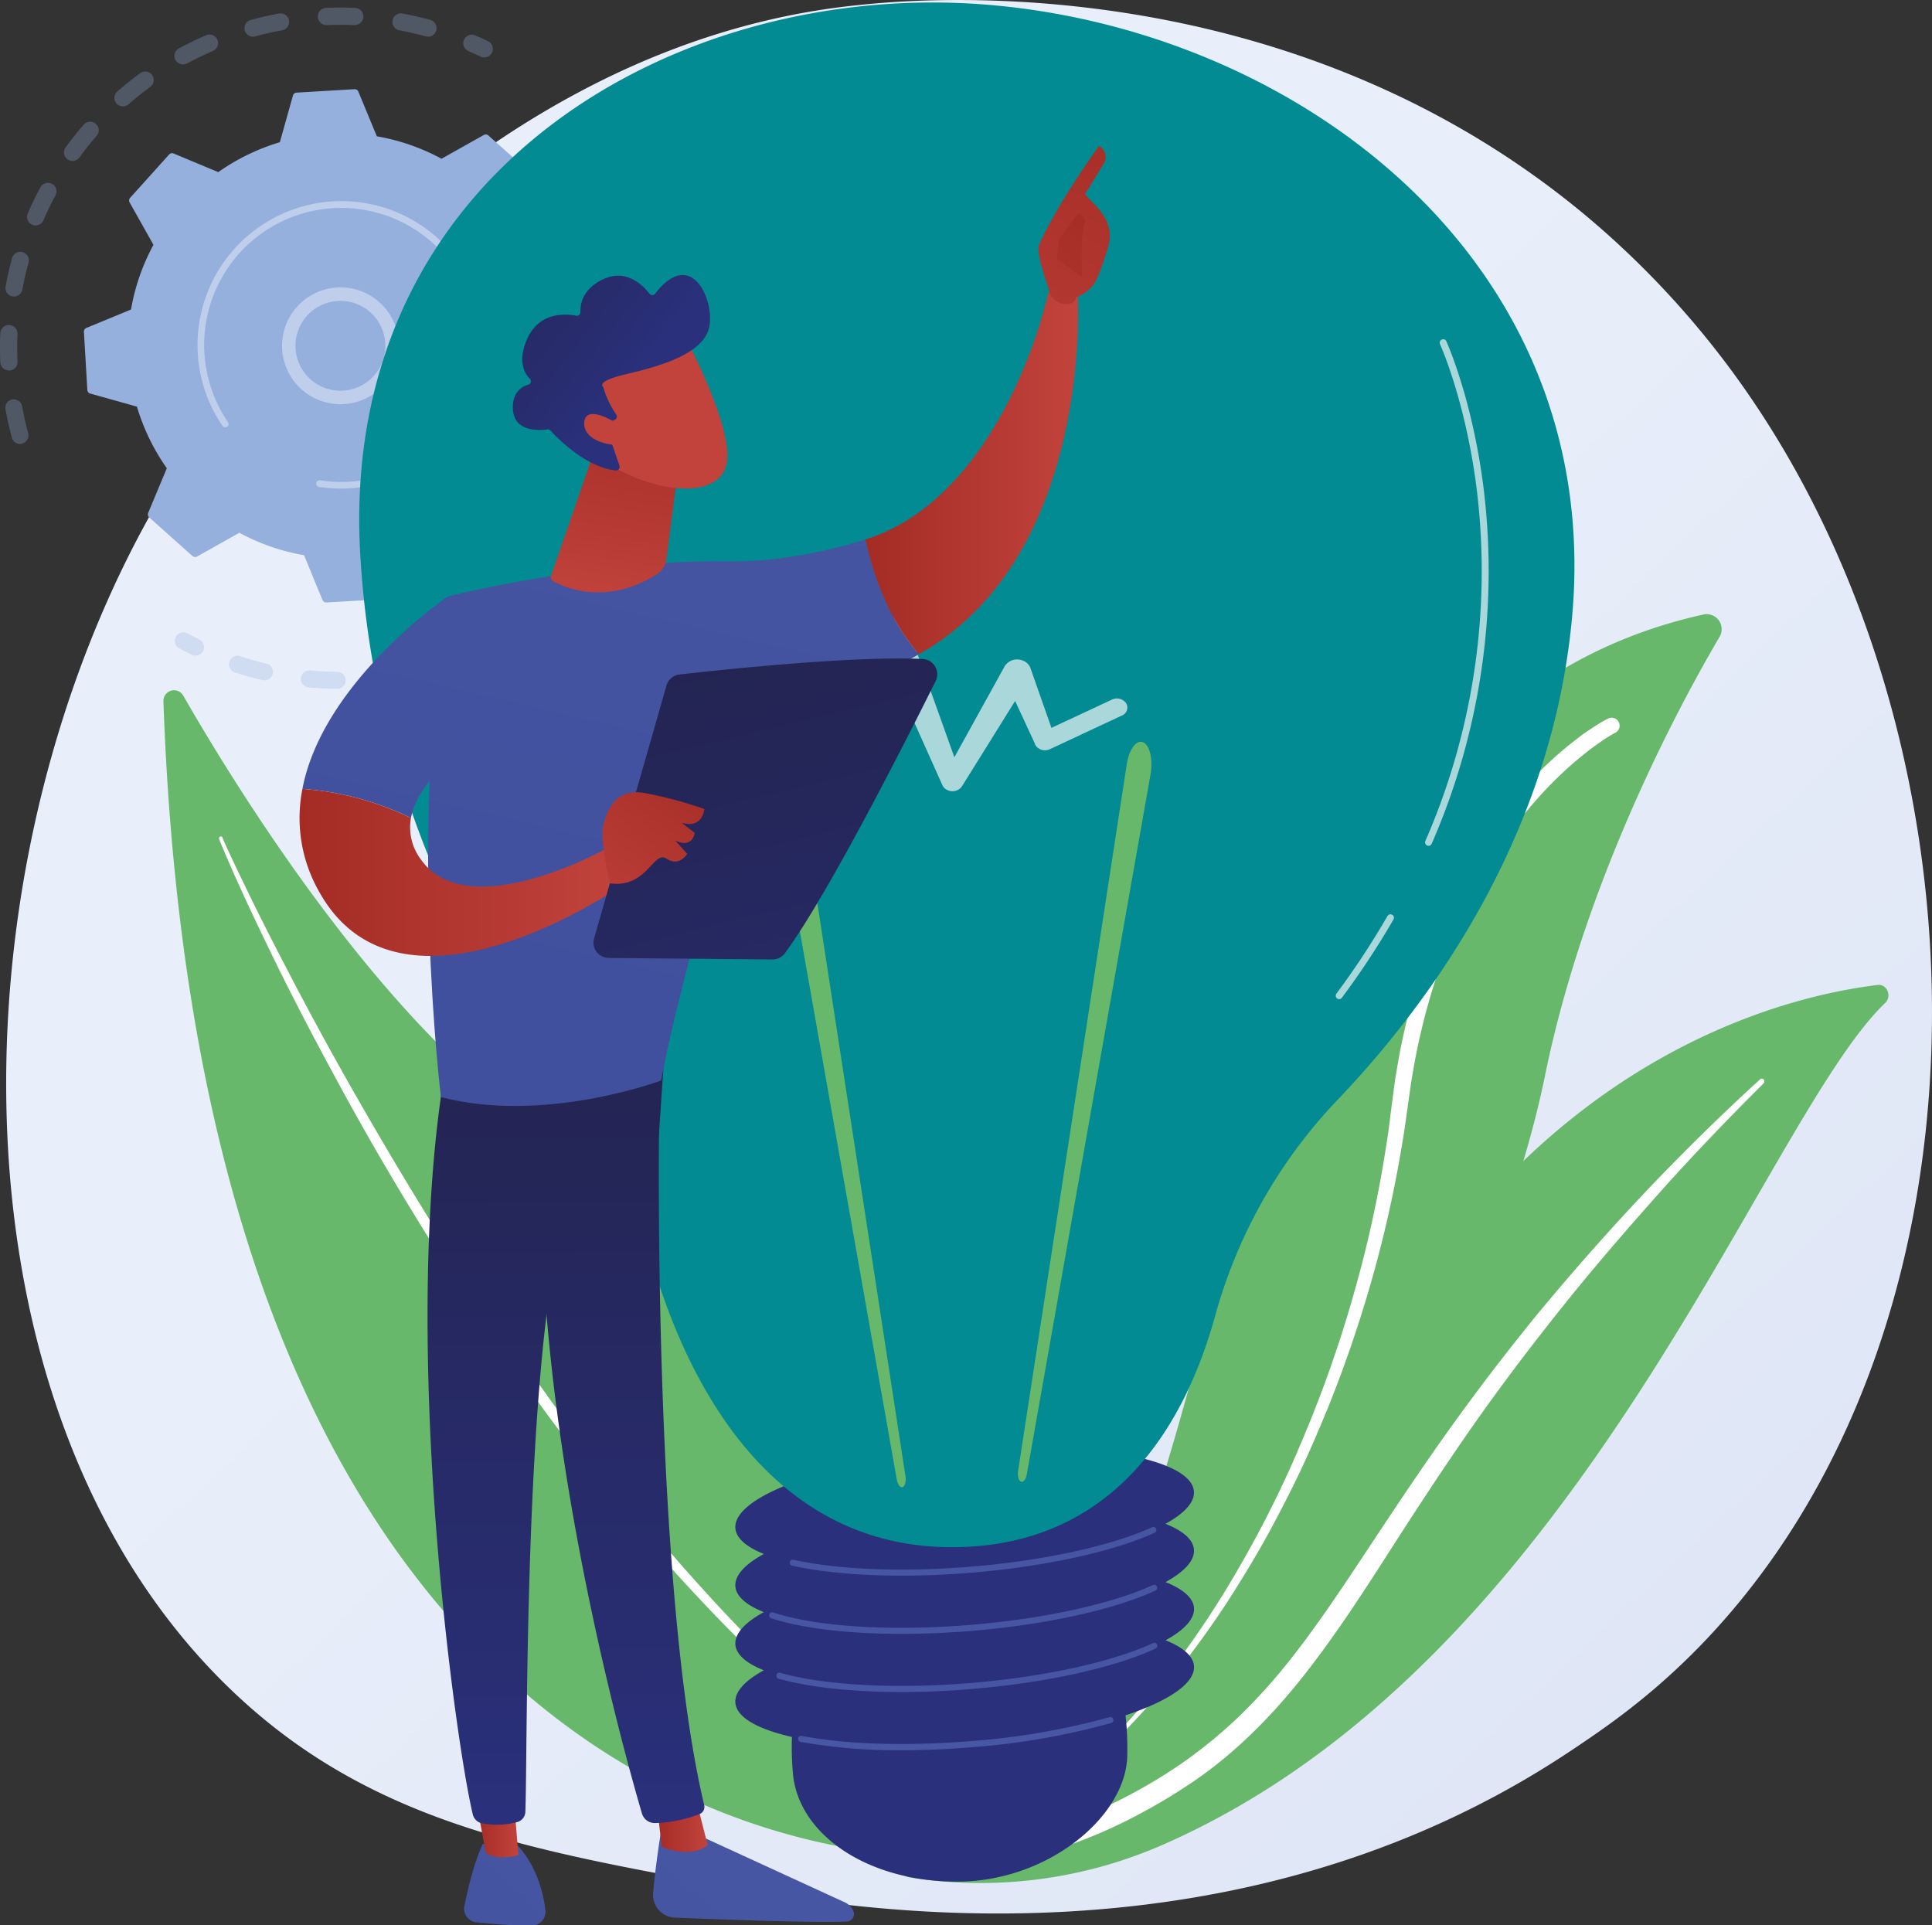
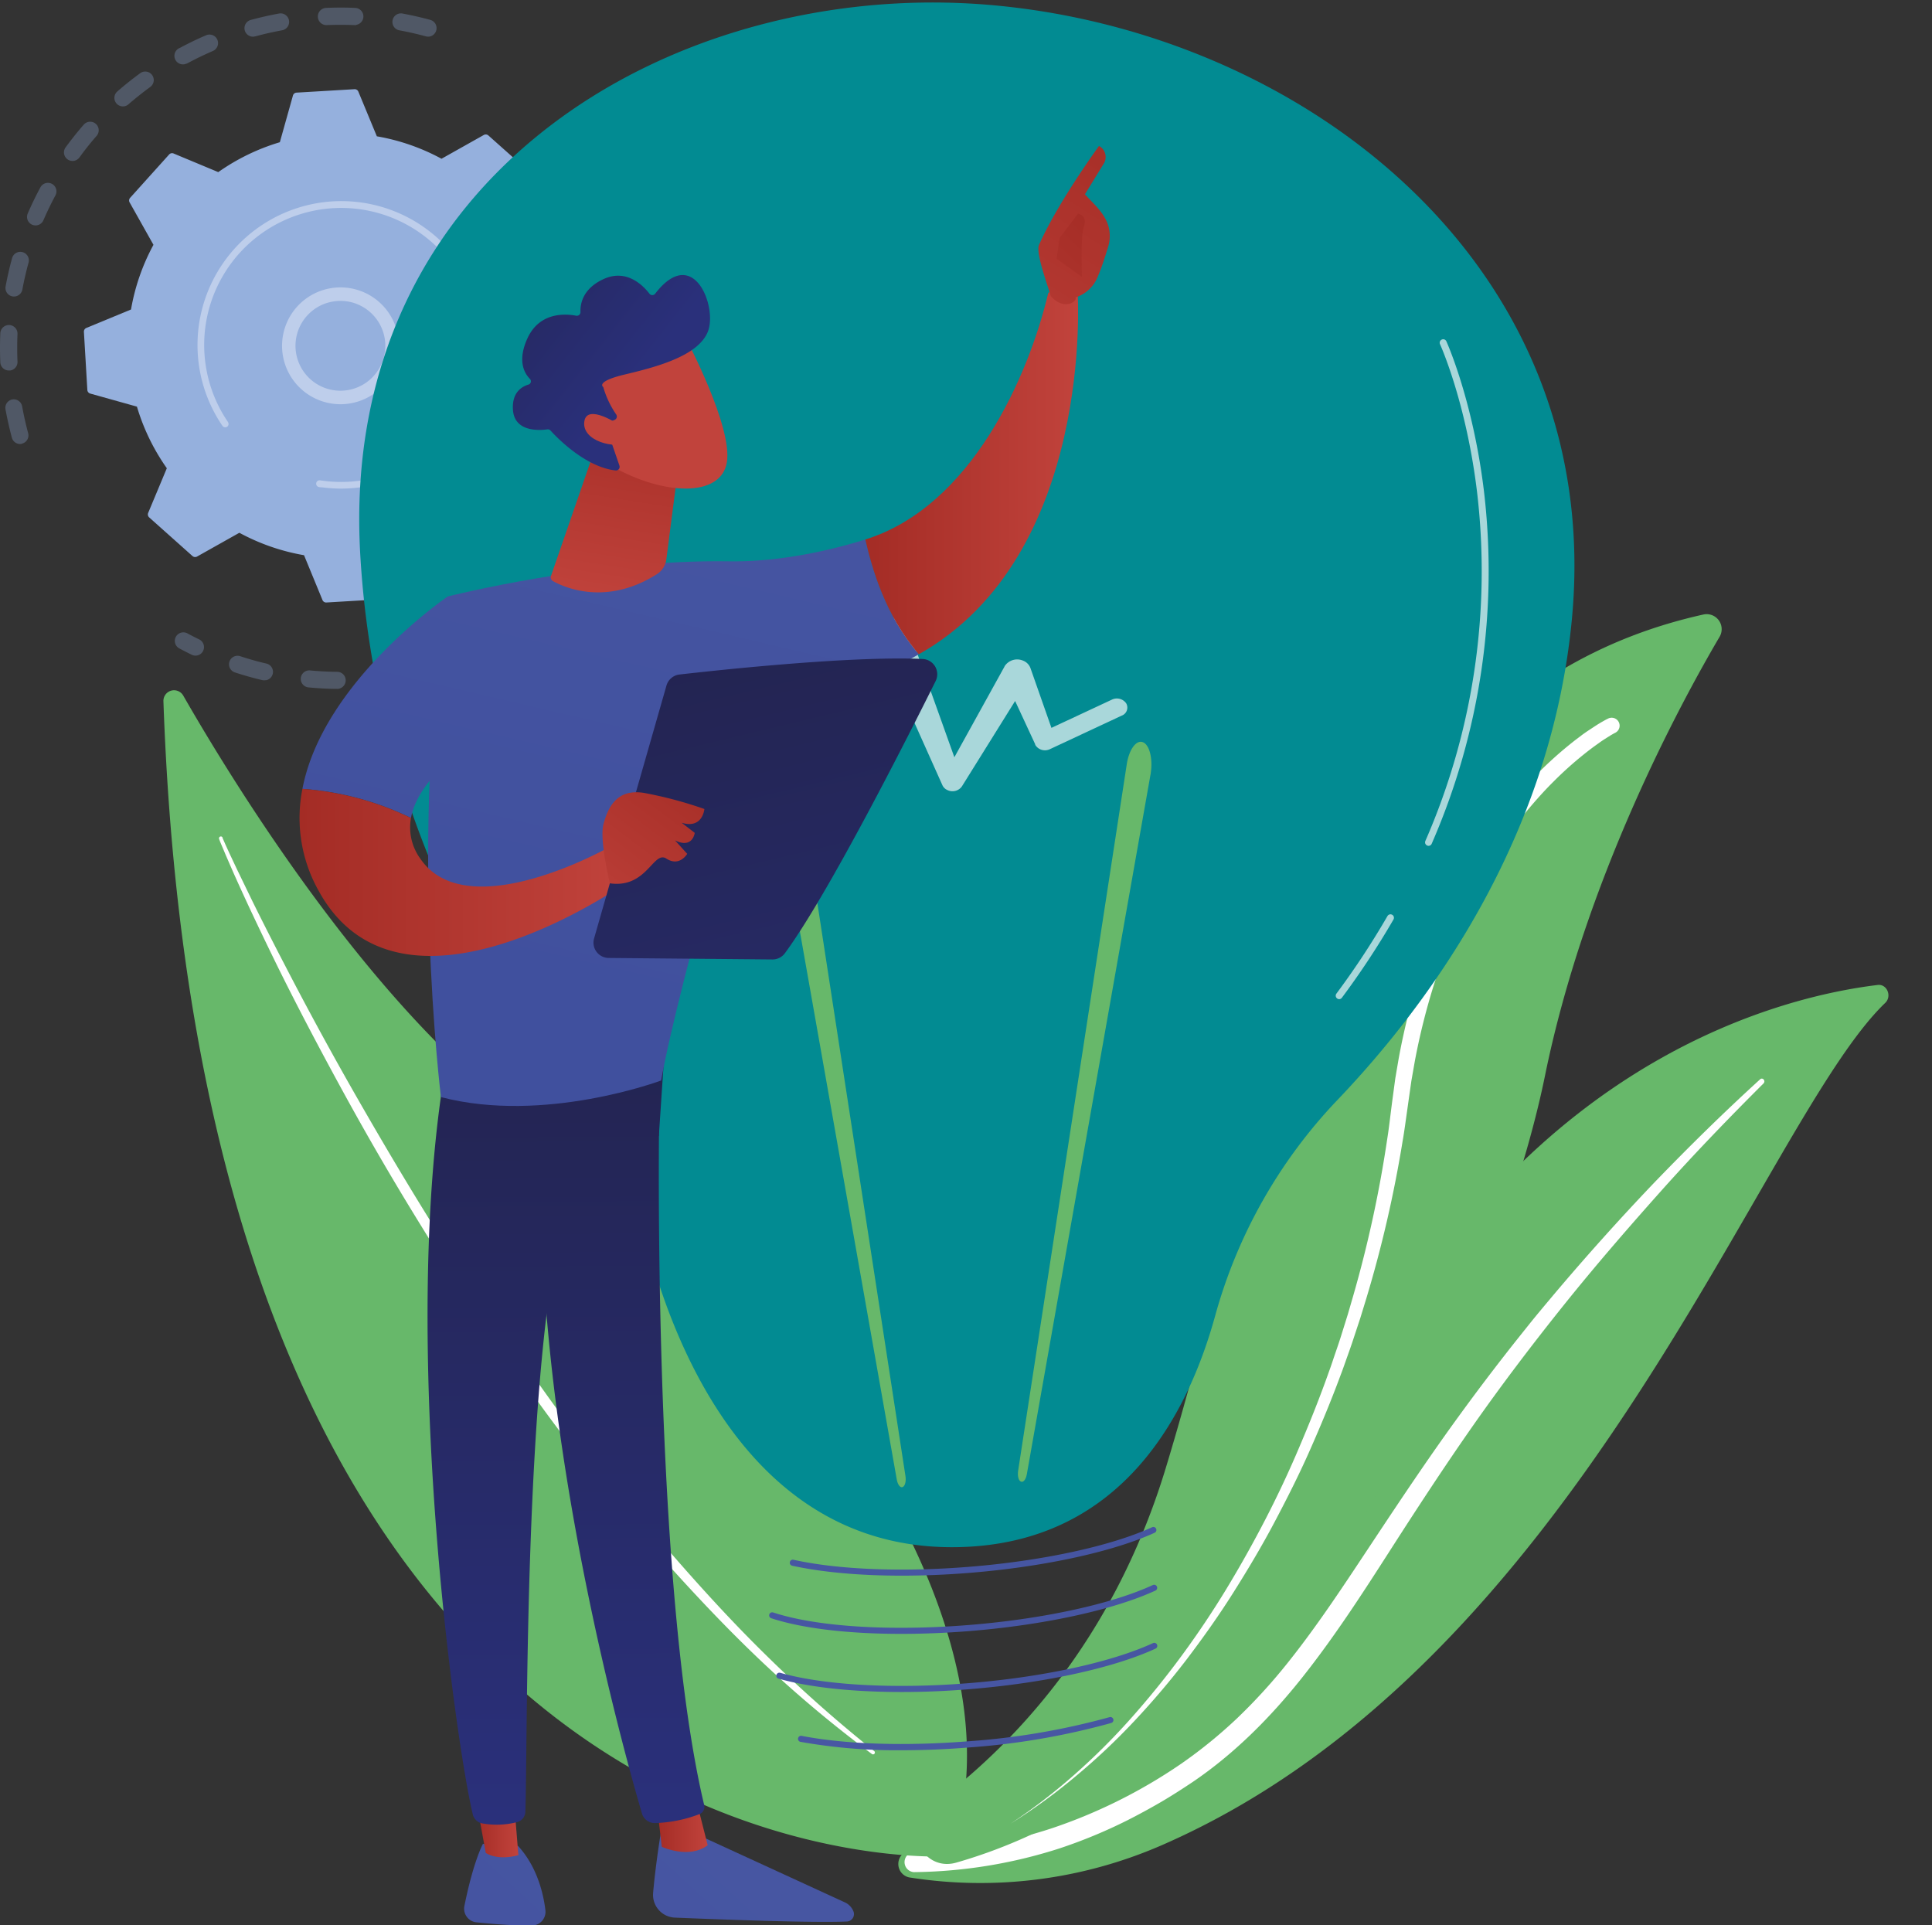
<svg xmlns="http://www.w3.org/2000/svg" xmlns:xlink="http://www.w3.org/1999/xlink" viewBox="0 0 562.25 560.33">
  <rect x="0" y="0" width="562.25" height="560.33" fill="#333333" stroke="none" />
  <defs>
    <style>.cls-1{isolation:isolate;}.cls-2{fill:url(#linear-gradient);}.cls-3{fill:#67b86a;}.cls-15,.cls-4,.cls-5{fill:#fff;}.cls-4{mix-blend-mode:soft-light;}.cls-6{opacity:0.3;}.cls-7{fill:#95b0dd;}.cls-8{fill:#beceeb;}.cls-9{fill:url(#linear-gradient-2);}.cls-10{fill:url(#linear-gradient-3);}.cls-11{fill:url(#linear-gradient-4);}.cls-12{fill:url(#linear-gradient-5);}.cls-13{fill:url(#linear-gradient-6);}.cls-14{fill:#028b92;}.cls-15{opacity:0.66;}.cls-16{fill:url(#linear-gradient-7);}.cls-17{fill:url(#linear-gradient-8);}.cls-18{fill:url(#linear-gradient-9);}.cls-19{fill:url(#linear-gradient-10);}.cls-20{fill:url(#linear-gradient-11);}.cls-21{fill:url(#linear-gradient-12);}.cls-22{fill:url(#linear-gradient-13);}.cls-23{fill:url(#linear-gradient-14);}.cls-24{fill:url(#linear-gradient-15);}.cls-25{fill:url(#linear-gradient-16);}.cls-26{fill:url(#linear-gradient-17);}.cls-27{fill:url(#linear-gradient-18);}.cls-28{fill:url(#linear-gradient-19);}.cls-29{fill:url(#linear-gradient-20);}.cls-30{fill:url(#linear-gradient-21);}.cls-31{fill:url(#linear-gradient-22);}.cls-32{fill:url(#linear-gradient-23);}.cls-33{fill:url(#linear-gradient-24);}</style>
    <linearGradient id="linear-gradient" x1="783.73" y1="663.76" x2="388.56" y2="243.09" gradientUnits="userSpaceOnUse">
      <stop offset="0" stop-color="#dae1f3" />
      <stop offset="1" stop-color="#e9effa" />
    </linearGradient>
    <linearGradient id="linear-gradient-2" x1="472.26" y1="63.94" x2="458.75" y2="328.77" gradientUnits="userSpaceOnUse">
      <stop offset="0" stop-color="#232451" />
      <stop offset="1" stop-color="#2a307b" />
    </linearGradient>
    <linearGradient id="linear-gradient-3" x1="445.23" y1="532.77" x2="522.24" y2="212.54" gradientUnits="userSpaceOnUse">
      <stop offset="0" stop-color="#4857a3" />
      <stop offset="1" stop-color="#40509e" />
    </linearGradient>
    <linearGradient id="linear-gradient-4" x1="443.69" y1="532.41" x2="520.71" y2="212.18" xlink:href="#linear-gradient-3" />
    <linearGradient id="linear-gradient-5" x1="438.78" y1="531.23" x2="515.8" y2="211" xlink:href="#linear-gradient-3" />
    <linearGradient id="linear-gradient-6" x1="437.84" y1="531" x2="514.85" y2="210.77" xlink:href="#linear-gradient-3" />
    <linearGradient id="linear-gradient-7" x1="415.29" y1="534.18" x2="249.5" y2="714.52" xlink:href="#linear-gradient-3" />
    <linearGradient id="linear-gradient-8" x1="361.48" y1="547.57" x2="376.21" y2="547.57" gradientUnits="userSpaceOnUse">
      <stop offset="0" stop-color="#a42c25" />
      <stop offset="1" stop-color="#c1433c" />
    </linearGradient>
    <linearGradient id="linear-gradient-9" x1="350.17" y1="318.65" x2="351.52" y2="544.3" xlink:href="#linear-gradient-2" />
    <linearGradient id="linear-gradient-10" x1="378.1" y1="499.98" x2="212.3" y2="680.33" xlink:href="#linear-gradient-3" />
    <linearGradient id="linear-gradient-11" x1="308.4" y1="546.82" x2="321.12" y2="546.82" xlink:href="#linear-gradient-8" />
    <linearGradient id="linear-gradient-12" x1="329.01" y1="318.78" x2="330.36" y2="544.43" xlink:href="#linear-gradient-2" />
    <linearGradient id="linear-gradient-13" x1="395.72" y1="84.24" x2="342.67" y2="311.26" xlink:href="#linear-gradient-3" />
    <linearGradient id="linear-gradient-14" x1="422.08" y1="152.89" x2="484.01" y2="152.89" xlink:href="#linear-gradient-8" />
    <linearGradient id="linear-gradient-15" x1="509.37" y1="46.23" x2="436.37" y2="162.62" xlink:href="#linear-gradient-8" />
    <linearGradient id="linear-gradient-16" x1="493.05" y1="78.49" x2="434.03" y2="140.39" xlink:href="#linear-gradient-8" />
    <linearGradient id="linear-gradient-17" x1="326.24" y1="68.01" x2="273.18" y2="295.03" xlink:href="#linear-gradient-3" />
    <linearGradient id="linear-gradient-18" x1="257.44" y1="269.93" x2="352.66" y2="269.93" xlink:href="#linear-gradient-8" />
    <linearGradient id="linear-gradient-19" x1="381.28" y1="202.48" x2="433.42" y2="419.72" xlink:href="#linear-gradient-2" />
    <linearGradient id="linear-gradient-20" x1="376.16" y1="235.07" x2="335.45" y2="288.94" xlink:href="#linear-gradient-8" />
    <linearGradient id="linear-gradient-21" x1="355.65" y1="129.54" x2="345.52" y2="193.05" xlink:href="#linear-gradient-8" />
    <linearGradient id="linear-gradient-22" x1="-4158.63" y1="626.38" x2="-4199.84" y2="552.74" gradientTransform="matrix(0.75, -0.67, 0.67, 0.75, 5798.91, -2153.55)" xlink:href="#linear-gradient-8" />
    <linearGradient id="linear-gradient-23" x1="-5587.73" y1="-1977.18" x2="-5575.96" y2="-1910.07" gradientTransform="matrix(0.75, -0.67, 0.67, 0.75, 5798.91, -2153.55)" xlink:href="#linear-gradient-2" />
    <linearGradient id="linear-gradient-24" x1="-4168.49" y1="631.91" x2="-4209.7" y2="558.27" gradientTransform="matrix(0.75, -0.67, 0.67, 0.75, 5798.91, -2153.55)" xlink:href="#linear-gradient-8" />
  </defs>
  <title>idee-illustration</title>
  <g class="cls-1">
    <g id="Ebene_1" data-name="Ebene 1">
-       <path class="cls-2" d="M665.08,495c-14.59,15-27.64,23.88-37.63,30.55C530,590.62,418.56,571.86,384.12,565.45c-55.58-10.34-102.49-17.64-142.8-54.06C149.73,428.65,154.18,256,224.17,149.1,232.47,136.42,302.35,32.83,414,18.24c2.73-.36,4.76-.56,6.55-.75C437.83,15.66,544.87,6,632.15,79.13a260.52,260.52,0,0,1,51.24,58.14C751.56,242.56,751.78,405.62,665.08,495Z" transform="translate(-170.26 -16.06)" />
      <path class="cls-3" d="M718.91,307.92c2-1.94.5-5.54-2.2-5.21-27.39,3.31-99.88,20.86-149.35,113.41-52.85,98.86-95.3,129.7-132.81,138.57a4,4,0,0,0,.27,7.74,132.17,132.17,0,0,0,73.29-9.26C630.11,500.17,682.91,342.39,718.91,307.92Z" transform="translate(-170.26 -16.06)" />
      <path class="cls-4" d="M683.5,331.34c-10.27,10.24-20.34,20.68-30,31.51s-19.2,21.85-28.31,33.23-17.94,23-26.34,35-16.4,24.26-24.35,36.66-16,24.83-25.24,36.48-19.82,22.27-32,30.51c-3,2-6.1,4-9.26,5.84s-6.32,3.55-9.54,5.19a148.07,148.07,0,0,1-20,8.28,143.27,143.27,0,0,1-42.25,6.86,2.92,2.92,0,0,1-.15-5.81h0c3.46-.15,6.91-.35,10.34-.71,1.72-.15,3.43-.38,5.14-.57s3.42-.47,5.11-.79a134.14,134.14,0,0,0,20.06-5A152.14,152.14,0,0,0,514,529.36,138.55,138.55,0,0,0,530.41,516a162.29,162.29,0,0,0,14.44-15.82c9-11.24,17-23.52,25.15-35.81s16.33-24.55,25-36.44q6.5-8.94,13.27-17.62c2.25-2.9,4.55-5.76,6.84-8.63s4.65-5.66,7-8.47q14.16-16.8,29.24-32.63c10.1-10.49,20.46-20.69,31.17-30.44a.69.69,0,0,1,1,.09A.82.82,0,0,1,683.5,331.34Z" transform="translate(-170.26 -16.06)" />
      <path class="cls-3" d="M217.82,220.16a3.09,3.09,0,0,1,5.77-1.66c15.48,27,58.29,96.45,104.94,127.26,76,50.18,142.31,146.06,118.06,210.53C446.59,556.29,230.14,570.48,217.82,220.16Z" transform="translate(-170.26 -16.06)" />
      <path class="cls-5" d="M234,260.14c.32.93.65,1.67,1,2.49l1,2.38,2.06,4.73c1.39,3.15,2.83,6.27,4.27,9.4q4.37,9.35,8.92,18.61c6.1,12.33,12.53,24.49,19.14,36.56s13.53,24,20.71,35.71,14.55,23.38,22.29,34.76a660.39,660.39,0,0,0,50.29,65.51c9.2,10.26,18.66,20.29,28.69,29.75A357.5,357.5,0,0,0,424,526.52a.54.54,0,0,0,.66-.86h0a400.25,400.25,0,0,1-30.79-27.24c-9.82-9.57-19.08-19.69-28.05-30s-17.53-21.08-25.84-32-16.15-22.16-23.94-33.45c-15.47-22.65-29.73-46.12-43.33-70q-10.17-17.89-19.63-36.19-4.76-9.14-9.32-18.36l-4.49-9.27-2.19-4.65-1.07-2.34c-.34-.77-.71-1.6-1-2.28l0-.12a.54.54,0,0,0-1,.37Z" transform="translate(-170.26 -16.06)" />
      <path class="cls-3" d="M448.55,558.13c-9.72,2.78-16-10-7.88-15.93,24.15-17.74,53.45-48.41,68.78-98.67,28.1-92.13,45.67-224,156.49-248.62a4.37,4.37,0,0,1,4.75,6.48c-11.46,19.49-39.18,70.67-50.82,127.8C606.87,392.92,550,529.11,448.55,558.13Z" transform="translate(-170.26 -16.06)" />
      <path class="cls-5" d="M640.14,229.41l-.21.11-.28.16-.58.33-1.18.74c-.79.5-1.58,1-2.35,1.58-1.55,1.08-3.07,2.23-4.55,3.43a104.89,104.89,0,0,0-8.53,7.67c-2.72,2.69-5.28,5.55-7.73,8.5s-4.77,6-7,9.15a156.55,156.55,0,0,0-20.11,41.37A192,192,0,0,0,582,324.9l-1,5.71-.82,5.75-.82,5.82c-.27,1.95-.55,3.9-.89,5.84a355.31,355.31,0,0,1-10.61,46l-1.73,5.64-1.85,5.6c-.6,1.87-1.26,3.72-1.92,5.57s-1.29,3.71-2,5.54c-2.73,7.37-5.75,14.63-8.93,21.82s-6.73,14.2-10.41,21.14-7.71,13.68-11.9,20.32-8.74,13.05-13.49,19.3a232.53,232.53,0,0,1-15.22,17.94A188.77,188.77,0,0,1,483.31,533a167.71,167.71,0,0,1-19,13.82,167.12,167.12,0,0,0,18.59-14.26,190.06,190.06,0,0,0,16.58-16.52q7.77-8.74,14.71-18.18t13-19.42q6.06-10,11.42-20.39t9.91-21.16c3.05-7.17,5.94-14.4,8.53-21.75.68-1.82,1.26-3.68,1.9-5.52s1.26-3.68,1.83-5.54l1.74-5.57,1.63-5.61A350,350,0,0,0,574,347.34c.31-1.91.55-3.84.79-5.77s.47-3.83.74-5.8l.79-5.88,1-5.85A195.34,195.34,0,0,1,583,301a162.38,162.38,0,0,1,8.66-22.17,152,152,0,0,1,12-20.61A127.7,127.7,0,0,1,619,239.92a113,113,0,0,1,9-7.93c.78-.63,1.6-1.22,2.39-1.83s1.63-1.18,2.47-1.73,1.69-1.12,2.55-1.66c.44-.26.87-.53,1.33-.78l.69-.39.36-.19.45-.22a2.31,2.31,0,0,1,2.1,4.12Z" transform="translate(-170.26 -16.06)" />
      <g class="cls-6">
        <path class="cls-7" d="M176.51,145.25a2.49,2.49,0,0,1-2.79-1.8c-.73-2.71-1.35-5.49-1.86-8.26a2.48,2.48,0,0,1,2-2.88h0a2.48,2.48,0,0,1,2.84,2c.48,2.63,1.07,5.27,1.76,7.84a2.47,2.47,0,0,1-1.74,3Zm-3.28-21.37-.29,0a2.49,2.49,0,0,1-2.59-2.38c-.12-2.81-.12-5.65,0-8.45a2.48,2.48,0,1,1,5,.21c-.11,2.66-.11,5.36,0,8A2.49,2.49,0,0,1,173.23,123.88Zm1.5-21.56a2.64,2.64,0,0,1-.84,0,2.48,2.48,0,0,1-2-2.89c.51-2.77,1.14-5.54,1.89-8.25a2.48,2.48,0,1,1,4.79,1.32c-.71,2.57-1.32,5.2-1.8,7.83A2.49,2.49,0,0,1,174.73,102.32ZM181,81.63a2.48,2.48,0,0,1-2.67-3.43c1.12-2.58,2.36-5.15,3.69-7.62a2.48,2.48,0,1,1,4.37,2.35c-1.26,2.35-2.44,4.78-3.5,7.24A2.49,2.49,0,0,1,181,81.63Zm10.75-18.76a2.49,2.49,0,0,1-2.4-3.92c1.66-2.26,3.43-4.49,5.28-6.61a2.48,2.48,0,0,1,3.75,3.26c-1.76,2-3.45,4.13-5,6.28A2.51,2.51,0,0,1,191.77,62.87ZM206.4,47a2.48,2.48,0,0,1-2-4.32c2.12-1.85,4.34-3.62,6.61-5.28a2.48,2.48,0,1,1,2.93,4c-2.16,1.58-4.27,3.27-6.28,5A2.42,2.42,0,0,1,206.4,47Zm88.84-20.3a2.67,2.67,0,0,1-1.05-.06c-2.57-.7-5.21-1.3-7.84-1.78a2.49,2.49,0,0,1,.89-4.89c2.77.51,5.55,1.14,8.26,1.88a2.49,2.49,0,0,1-.26,4.85Zm-71.06,8A2.48,2.48,0,0,1,222.61,30c2.47-1.32,5-2.56,7.62-3.67a2.48,2.48,0,1,1,2,4.56c-2.45,1.06-4.89,2.23-7.24,3.49A2.5,2.5,0,0,1,224.18,34.67Zm49.69-11.34a2.07,2.07,0,0,1-.5,0c-2.66-.1-5.37-.1-8,0a2.48,2.48,0,0,1-.22-5c2.81-.12,5.66-.13,8.47,0a2.48,2.48,0,0,1,.29,4.93Zm-29.62,3.35a2.48,2.48,0,0,1-1-4.85c2.7-.73,5.48-1.37,8.25-1.87h0a2.48,2.48,0,0,1,.84,4.89c-2.63.48-5.27,1.08-7.84,1.78A2,2,0,0,1,244.25,26.68Z" transform="translate(-170.26 -16.06)" />
-         <path class="cls-7" d="M311.56,32.74a2.45,2.45,0,0,1-1.47-.21c-1.15-.56-2.33-1.1-3.52-1.61a2.48,2.48,0,0,1,2-4.55c1.24.53,2.49,1.1,3.7,1.68a2.49,2.49,0,0,1,1.17,3.31A2.46,2.46,0,0,1,311.56,32.74Z" transform="translate(-170.26 -16.06)" />
      </g>
      <g class="cls-6">
        <path class="cls-7" d="M361.55,89.54a2.49,2.49,0,0,1-2.75-1.68c-.4-1.21-.83-2.44-1.29-3.64a2.48,2.48,0,1,1,4.65-1.75c.48,1.27.93,2.56,1.36,3.84a2.49,2.49,0,0,1-1.58,3.13Z" transform="translate(-170.26 -16.06)" />
        <path class="cls-7" d="M285.26,215.29c-1.13.19-2.26.35-3.4.49a2.48,2.48,0,1,1-.63-4.92c2.64-.33,5.25-.78,7.8-1.32a2.48,2.48,0,1,1,1,4.86C288.48,214.73,286.87,215,285.26,215.29Zm-16.49,1.25a2.77,2.77,0,0,1-.42,0c-2.77,0-5.56-.17-8.31-.43a2.48,2.48,0,1,1,.46-4.94c2.61.25,5.27.38,7.9.41a2.48,2.48,0,0,1,.37,4.93Zm33.85-5.73a2.48,2.48,0,0,1-1.23-4.78c2.46-.89,4.93-1.9,7.32-3a2.49,2.49,0,0,1,2.07,4.52c-2.52,1.15-5.11,2.21-7.71,3.15A2.46,2.46,0,0,1,302.62,210.81Zm-55,3.19a2.46,2.46,0,0,1-1,0c-2.69-.63-5.39-1.39-8-2.25a2.48,2.48,0,0,1,1.54-4.72c2.49.82,5,1.54,7.61,2.14a2.48,2.48,0,0,1-.17,4.87Zm74-12.57a2.47,2.47,0,0,1-2.49-1.11,2.5,2.5,0,0,1,.76-3.43c2.21-1.41,4.39-2.93,6.48-4.53a2.48,2.48,0,1,1,3,3.95c-2.2,1.68-4.49,3.28-6.82,4.77A2.5,2.5,0,0,1,321.7,201.43Zm16.56-13.34a2.42,2.42,0,0,1-2.14-.69,2.48,2.48,0,0,1,0-3.51c1.85-1.86,3.65-3.82,5.34-5.83a2.48,2.48,0,0,1,3.8,3.19c-1.78,2.12-3.67,4.18-5.62,6.14A2.48,2.48,0,0,1,338.26,188.09Zm13.26-16.63a2.45,2.45,0,0,1-1.71-.35,2.48,2.48,0,0,1-.78-3.42c1.41-2.23,2.73-4.54,3.94-6.86a2.48,2.48,0,0,1,4.41,2.29c-1.28,2.45-2.67,4.88-4.15,7.22A2.51,2.51,0,0,1,351.52,171.46Zm9.32-19.13a2.37,2.37,0,0,1-1.23-.11,2.48,2.48,0,0,1-1.5-3.17c.89-2.48,1.67-5,2.34-7.56a2.48,2.48,0,0,1,4.8,1.27c-.7,2.67-1.53,5.35-2.46,8A2.49,2.49,0,0,1,360.84,152.33Zm4.89-20.71a2.27,2.27,0,0,1-.69,0,2.48,2.48,0,0,1-2.17-2.76c.32-2.6.53-5.25.62-7.88a2.48,2.48,0,1,1,5,.18c-.1,2.76-.32,5.56-.65,8.3A2.48,2.48,0,0,1,365.73,131.62Zm.22-21.27-.15,0a2.47,2.47,0,0,1-2.71-2.22c-.19-1.93-.45-3.87-.75-5.78-.11-.69-.23-1.38-.36-2.06a2.49,2.49,0,0,1,2-2.89,2.45,2.45,0,0,1,2.89,2c.14.72.26,1.45.38,2.17.32,2,.59,4,.79,6.08A2.48,2.48,0,0,1,366,110.35Z" transform="translate(-170.26 -16.06)" />
        <path class="cls-7" d="M227.55,206.83a2.46,2.46,0,0,1-1.48-.21c-1.21-.59-2.43-1.22-3.63-1.86a2.48,2.48,0,0,1,2.36-4.37c1.13.61,2.29,1.2,3.44,1.76a2.49,2.49,0,0,1,1.14,3.32A2.45,2.45,0,0,1,227.55,206.83Z" transform="translate(-170.26 -16.06)" />
      </g>
      <path class="cls-7" d="M226.27,177.88a1.16,1.16,0,0,0,1.34.15l12.31-6.92a61.22,61.22,0,0,0,18.82,6.53l5.37,13.05a1.15,1.15,0,0,0,1.14.71l16.91-1a1.17,1.17,0,0,0,1-.85L287,176a61.38,61.38,0,0,0,17.93-8.7l13,5.42a1.14,1.14,0,0,0,1.31-.3l11.25-12.65a1.15,1.15,0,0,0,.14-1.34l-6.91-12.31a61.22,61.22,0,0,0,6.53-18.82l13-5.37a1.17,1.17,0,0,0,.71-1.14l-1-16.91a1.17,1.17,0,0,0-.85-1L328.63,99a61.63,61.63,0,0,0-8.7-17.93l5.42-13a1.16,1.16,0,0,0-.3-1.31L312.4,55.49a1.16,1.16,0,0,0-1.34-.15l-12.31,6.92a61.31,61.31,0,0,0-18.82-6.53l-5.38-13a1.15,1.15,0,0,0-1.14-.71l-16.9,1a1.16,1.16,0,0,0-1,.85l-3.81,13.58a61.7,61.7,0,0,0-17.92,8.7l-13-5.42a1.15,1.15,0,0,0-1.31.3L208.14,73.62A1.16,1.16,0,0,0,208,75l6.92,12.31a61.22,61.22,0,0,0-6.53,18.82l-13,5.37a1.16,1.16,0,0,0-.71,1.15l1,16.9a1.17,1.17,0,0,0,.85,1.05l13.58,3.8a61.38,61.38,0,0,0,8.7,17.93l-5.43,13a1.16,1.16,0,0,0,.3,1.31Z" transform="translate(-170.26 -16.06)" />
      <path class="cls-8" d="M272,133.49a17,17,0,1,1,2.43-.57A17.46,17.46,0,0,1,272,133.49Zm-4.75-29.69a13.84,13.84,0,0,0-1.88.44,13.07,13.07,0,1,0,10,.87A12.88,12.88,0,0,0,267.28,103.8Z" transform="translate(-170.26 -16.06)" />
      <path class="cls-8" d="M276.29,157.71c-1.41.22-2.84.38-4.28.47h0l-1.36.06a41.63,41.63,0,0,1-6.7-.36h-.09l-.25,0-.5-.07a1,1,0,0,1-.83-.82,1.07,1.07,0,0,1,0-.31,1,1,0,0,1,1.13-.83,40.71,40.71,0,0,0,8.48.4,39.87,39.87,0,1,0-42.14-37.46c.08,1.35.23,2.7.44,4a39.71,39.71,0,0,0,6.41,16.08,1.16,1.16,0,0,1,.16.4,1,1,0,0,1-.42,1A1,1,0,0,1,235,140a41.72,41.72,0,0,1-6.73-16.88,41.89,41.89,0,0,1,38.86-48.46,41.87,41.87,0,0,1,43.77,35,42.76,42.76,0,0,1,.47,4.28,41.87,41.87,0,0,1-35,43.77Z" transform="translate(-170.26 -16.06)" />
-       <path class="cls-9" d="M517.71,467c-.23-2.93-3.22-5.45-8.27-7.48,5.49-3,8.53-6.27,8.27-9.46-.78-9.63-31.28-15-68.12-12.06s-66.09,13.19-65.32,22.82c.24,2.92,3.22,5.45,8.28,7.48-5.5,3-8.53,6.27-8.28,9.45.24,2.93,3.22,5.45,8.28,7.48-5.5,3-8.53,6.28-8.28,9.46.24,2.92,3.22,5.45,8.28,7.47-5.5,3-8.53,6.28-8.28,9.46.35,4.26,6.51,7.69,16.46,9.94A85,85,0,0,0,401,532c1.44,17.75,21.41,31.67,47.81,31.67s49.26-19,49.51-36.78a89.74,89.74,0,0,0-.51-11.62c12.63-4.22,20.32-9.37,19.92-14.37-.23-2.92-3.22-5.45-8.27-7.48,5.49-3,8.53-6.27,8.27-9.45-.23-2.92-3.22-5.45-8.27-7.48C514.93,473.46,518,470.22,517.71,467Z" transform="translate(-170.26 -16.06)" />
      <path class="cls-10" d="M432.54,525.43A159.55,159.55,0,0,1,403.31,523a.89.89,0,1,1,.33-1.74c12.94,2.48,30.24,3,48.69,1.54a209.36,209.36,0,0,0,40.83-7,.88.88,0,1,1,.5,1.69,210,210,0,0,1-41.19,7.11C445.62,525.16,438.92,525.43,432.54,525.43Z" transform="translate(-170.26 -16.06)" />
      <path class="cls-11" d="M432.72,508.48c-14.22,0-26.93-1.34-35.89-3.89a.88.88,0,0,1-.61-1.09.9.9,0,0,1,1.1-.61c12.77,3.63,33.33,4.76,55,3,21.44-1.73,41.43-6.08,53.48-11.64a.88.88,0,1,1,.75,1.6c-12.24,5.65-32.45,10.05-54.09,11.8C445.72,508.21,439.07,508.48,432.72,508.48Z" transform="translate(-170.26 -16.06)" />
      <path class="cls-12" d="M432.54,491.56c-15.35,0-28.79-1.57-37.83-4.55a.88.88,0,0,1,.55-1.68c12.59,4.15,33.92,5.51,57.07,3.64,21.44-1.73,41.43-6.08,53.48-11.64a.89.89,0,0,1,.75,1.61c-12.24,5.64-32.46,10.05-54.09,11.8C445.61,491.29,438.91,491.56,432.54,491.56Z" transform="translate(-170.26 -16.06)" />
      <path class="cls-13" d="M432.66,474.62c-12.18,0-23.26-1-31.87-2.9a.88.88,0,0,1-.67-1.05.89.89,0,0,1,1.05-.68c12.95,2.88,31.6,3.63,51.16,2.05,21.24-1.71,41.14-6,53.21-11.51a.87.87,0,0,1,1.17.43.88.88,0,0,1-.44,1.18c-12.25,5.57-32.36,9.93-53.8,11.66C445.69,474.35,439,474.62,432.66,474.62Z" transform="translate(-170.26 -16.06)" />
      <path class="cls-14" d="M359.54,381.56A124.72,124.72,0,0,0,337.23,338c-21.94-27.64-57.73-83.87-62.13-160.61C268.69,65.77,367.68,9.89,458,17.47S637.48,92.32,627.72,196.15c-6,63.9-41.76,112.36-68.39,140.19a147.84,147.84,0,0,0-35.5,62.89c-8,28.85-27,64.8-72.2,67C393.15,469.06,368.85,414.55,359.54,381.56Z" transform="translate(-170.26 -16.06)" />
      <path class="cls-3" d="M466.57,444l31.61-205.58c.65-4.24,2.74-7.1,4.67-6.37s2.95,4.77,2.3,9c0,.12,0,.26-.06.37l-36,203.66c-.27,1.53-1,2.5-1.74,2.16S466.34,445.45,466.57,444Z" transform="translate(-170.26 -16.06)" />
      <path class="cls-3" d="M433.76,445.6,402.15,240c-.65-4.25-2.74-7.1-4.66-6.37s-3,4.76-2.31,9c0,.12,0,.26.06.37l36,203.66c.28,1.53,1.05,2.5,1.74,2.16S434,447.08,433.76,445.6Z" transform="translate(-170.26 -16.06)" />
      <path class="cls-15" d="M498,220.74a3.31,3.31,0,0,0-4.15-1.07l-17.6,8.22-6.11-17.41a3.71,3.71,0,0,0-2.14-2.15,4.35,4.35,0,0,0-5.41,1.67l0,.05L448,236.44l-13.43-37.56,0-.07a4.33,4.33,0,0,0-2-2.29,5.27,5.27,0,0,0-6.64,1.31l-20.24,27.85a2.44,2.44,0,0,0,.72,3.52,3.39,3.39,0,0,0,4.3-.47l17.82-19.87,16,35.74v0A2.85,2.85,0,0,0,446,246a3.35,3.35,0,0,0,4.2-1.09l15.48-24.84,5.83,12.57,0,.11a2.15,2.15,0,0,0,.14.26,3.31,3.31,0,0,0,4.15,1.08l20.89-9.76A2.49,2.49,0,0,0,498,220.74Z" transform="translate(-170.26 -16.06)" />
      <path class="cls-15" d="M560,306.84a1,1,0,0,1-.6-.2,1,1,0,0,1-.21-1.42,234.18,234.18,0,0,0,14.85-22.56,1,1,0,1,1,1.75,1,237.42,237.42,0,0,1-15,22.75A1,1,0,0,1,560,306.84Z" transform="translate(-170.26 -16.06)" />
      <path class="cls-15" d="M586,262.22a1,1,0,0,1-.4-.09,1,1,0,0,1-.53-1.33,196.13,196.13,0,0,0,15-101.88c-3.18-26-10.66-42.52-10.73-42.68a1,1,0,0,1,.5-1.35,1,1,0,0,1,1.34.5c.08.17,7.66,16.93,10.89,43.2a198.16,198.16,0,0,1-15.15,103A1,1,0,0,1,586,262.22Z" transform="translate(-170.26 -16.06)" />
      <path class="cls-16" d="M362.88,547.61s-1.71,9.72-2.55,19.35a6.63,6.63,0,0,0,6.34,7.18c12.81.53,40.22,1.57,50.06,1.13a2.16,2.16,0,0,0,1.9-2.95,4.85,4.85,0,0,0-2.47-2.61l-45.28-20.8Z" transform="translate(-170.26 -16.06)" />
      <path class="cls-17" d="M361.48,541.9l1.38,11.63s7.93,3.69,13.35-.47l-3.29-12.95Z" transform="translate(-170.26 -16.06)" />
      <path class="cls-18" d="M362.52,323.31c-.6,3-3.2,151.52,12.67,218.06a2.26,2.26,0,0,1-1.33,2.63,39.35,39.35,0,0,1-12.92,2.62,3.89,3.89,0,0,1-3.86-2.79C352.54,528.39,330.8,451,328,377.15c-3.17-82.56,0-2.81,0-2.81l1.85-51Z" transform="translate(-170.26 -16.06)" />
      <path class="cls-19" d="M310.8,552.68s-2.73,4.91-5.38,18a4,4,0,0,0,3.56,4.84c4.23.42,10.75,1,16,.92a4,4,0,0,0,4-4.5c-.58-4.76-2.38-12.57-7.94-18.65Z" transform="translate(-170.26 -16.06)" />
      <path class="cls-20" d="M308.4,537.73l3.23,17.58s3.18,2.37,9.49.65l-1.54-18.91Z" transform="translate(-170.26 -16.06)" />
      <path class="cls-21" d="M299.69,327.87c-13,78.34,2.82,193.62,8.15,216.19a3.51,3.51,0,0,0,2.84,2.67,23.71,23.71,0,0,0,10.15-.41,3.21,3.21,0,0,0,2.32-3c.72-18.24-.57-130.23,11.52-174.49a10.15,10.15,0,0,1,3.88-5.55L362,346.63l1.8-27Z" transform="translate(-170.26 -16.06)" />
      <path class="cls-22" d="M382.41,179.42c-38.9-.64-81.83,10.22-81.83,10.22-11.59,67.66-2,145.7-2,145.7,30.11,7.9,64.09-4.83,64.09-4.83,5-28.28,28.36-107.87,28.36-107.87,19-2.36,33.75-8.92,46.65-16.17-9.84-11.4-13.57-24.83-15.58-33.4C408.33,177.34,394.41,179.62,382.41,179.42Z" transform="translate(-170.26 -16.06)" />
      <path class="cls-23" d="M483.88,101.37c-3.82-4.62-8.57,0-8.57,0-5.73,24.18-22.39,62.11-53.23,71.7,2,8.57,5.74,22,15.58,33.4C488.84,177.7,483.88,101.37,483.88,101.37Z" transform="translate(-170.26 -16.06)" />
      <path class="cls-24" d="M483.25,102.62c.67,1.15-3.43,4-7.22-.44-.63-2.41-4.43-12.5-3.41-14.81,5.4-12.27,17.47-28.83,17.47-28.83a3.66,3.66,0,0,1,1.55,4.86L486,72.6c2.14,2.42,4.51,4.33,6.12,7.46a10.48,10.48,0,0,1,.65,7.74c-.77,2.58-1.85,6-3,8.67A10.33,10.33,0,0,1,483.25,102.62Z" transform="translate(-170.26 -16.06)" />
      <path class="cls-25" d="M484,78.23l-5.39,7.1-.84,6.06,7.37,5.25s-.47-11.55.47-14.29S485.48,78.63,484,78.23Z" transform="translate(-170.26 -16.06)" />
      <path class="cls-26" d="M315.51,227.31l-14.93-37.67s-36.33,24.69-42.31,56a86,86,0,0,1,31.59,8.47C292.55,239.32,315.51,227.31,315.51,227.31Z" transform="translate(-170.26 -16.06)" />
      <path class="cls-27" d="M347.26,262.75s-40.8,23.06-54.56,3.37a15.48,15.48,0,0,1-2.84-12,86,86,0,0,0-31.59-8.47,43.2,43.2,0,0,0,4.7,29.62c24.11,44.11,89.69-2.44,89.69-2.44Z" transform="translate(-170.26 -16.06)" />
      <path class="cls-28" d="M343.15,289.17l21.07-73.61a4.47,4.47,0,0,1,3.78-3.2c5-.56,15.63-1.74,27.76-2.76,14.72-1.25,31.59-2.28,43-1.76a4.45,4.45,0,0,1,3.79,6.43c-8.11,16.31-31.34,62.25-43.89,79.23a4.44,4.44,0,0,1-3.61,1.79l-47.7-.44A4.45,4.45,0,0,1,343.15,289.17Z" transform="translate(-170.26 -16.06)" />
      <path class="cls-29" d="M347.74,273.13s-3.1-12.75-1.85-17.27,3.67-10.35,11.75-9.05a118.2,118.2,0,0,1,17.61,4.69s-.48,5.9-6.62,4l3.81,2.94s-.55,4.72-5.73,2.2l3.54,3.91s-2.23,3.87-6.05,1.39S358.56,274.67,347.74,273.13Z" transform="translate(-170.26 -16.06)" />
      <path class="cls-30" d="M343,147.84l-12.38,35.8a1.28,1.28,0,0,0,.59,1.55c3.37,1.87,15.53,7.26,30.17-2a6.05,6.05,0,0,0,2.8-4.34l4-31Z" transform="translate(-170.26 -16.06)" />
      <path class="cls-31" d="M369.94,114.69s13.59,25.59,11.85,35.93-18.59,9.59-33.3,1.2l-10.28-27.63Z" transform="translate(-170.26 -16.06)" />
      <path class="cls-32" d="M349.14,138.25a1.06,1.06,0,0,0,.46-1.55,27.38,27.38,0,0,1-3.78-8s-2.44-1.57,6.22-3.64,21.58-5.29,24.29-12.67c2.65-7.19-4.3-25.27-15.4-10.86a1.05,1.05,0,0,1-1.67,0c-1.82-2.37-6.6-7.28-13.24-4.3-6.22,2.79-6.92,7.34-6.83,9.63a1.06,1.06,0,0,1-1.25,1.08c-3.14-.6-10.68-1.12-14.2,6.62-2.89,6.37-1,10,.71,11.74A1,1,0,0,1,324,128c-2.07.64-4.74,2.39-4.47,7.22.37,6.69,7.85,6.1,10,5.8a1,1,0,0,1,.93.33c1.83,2,10.05,10.6,18.95,11.63a1.07,1.07,0,0,0,1.12-1.41l-3.85-11.19a1.07,1.07,0,0,1,.57-1.32Z" transform="translate(-170.26 -16.06)" />
      <path class="cls-33" d="M350.69,139.84s-9.68-6.64-10.39-1.05,8.72,8.1,13.39,6Z" transform="translate(-170.26 -16.06)" />
    </g>
  </g>
</svg>